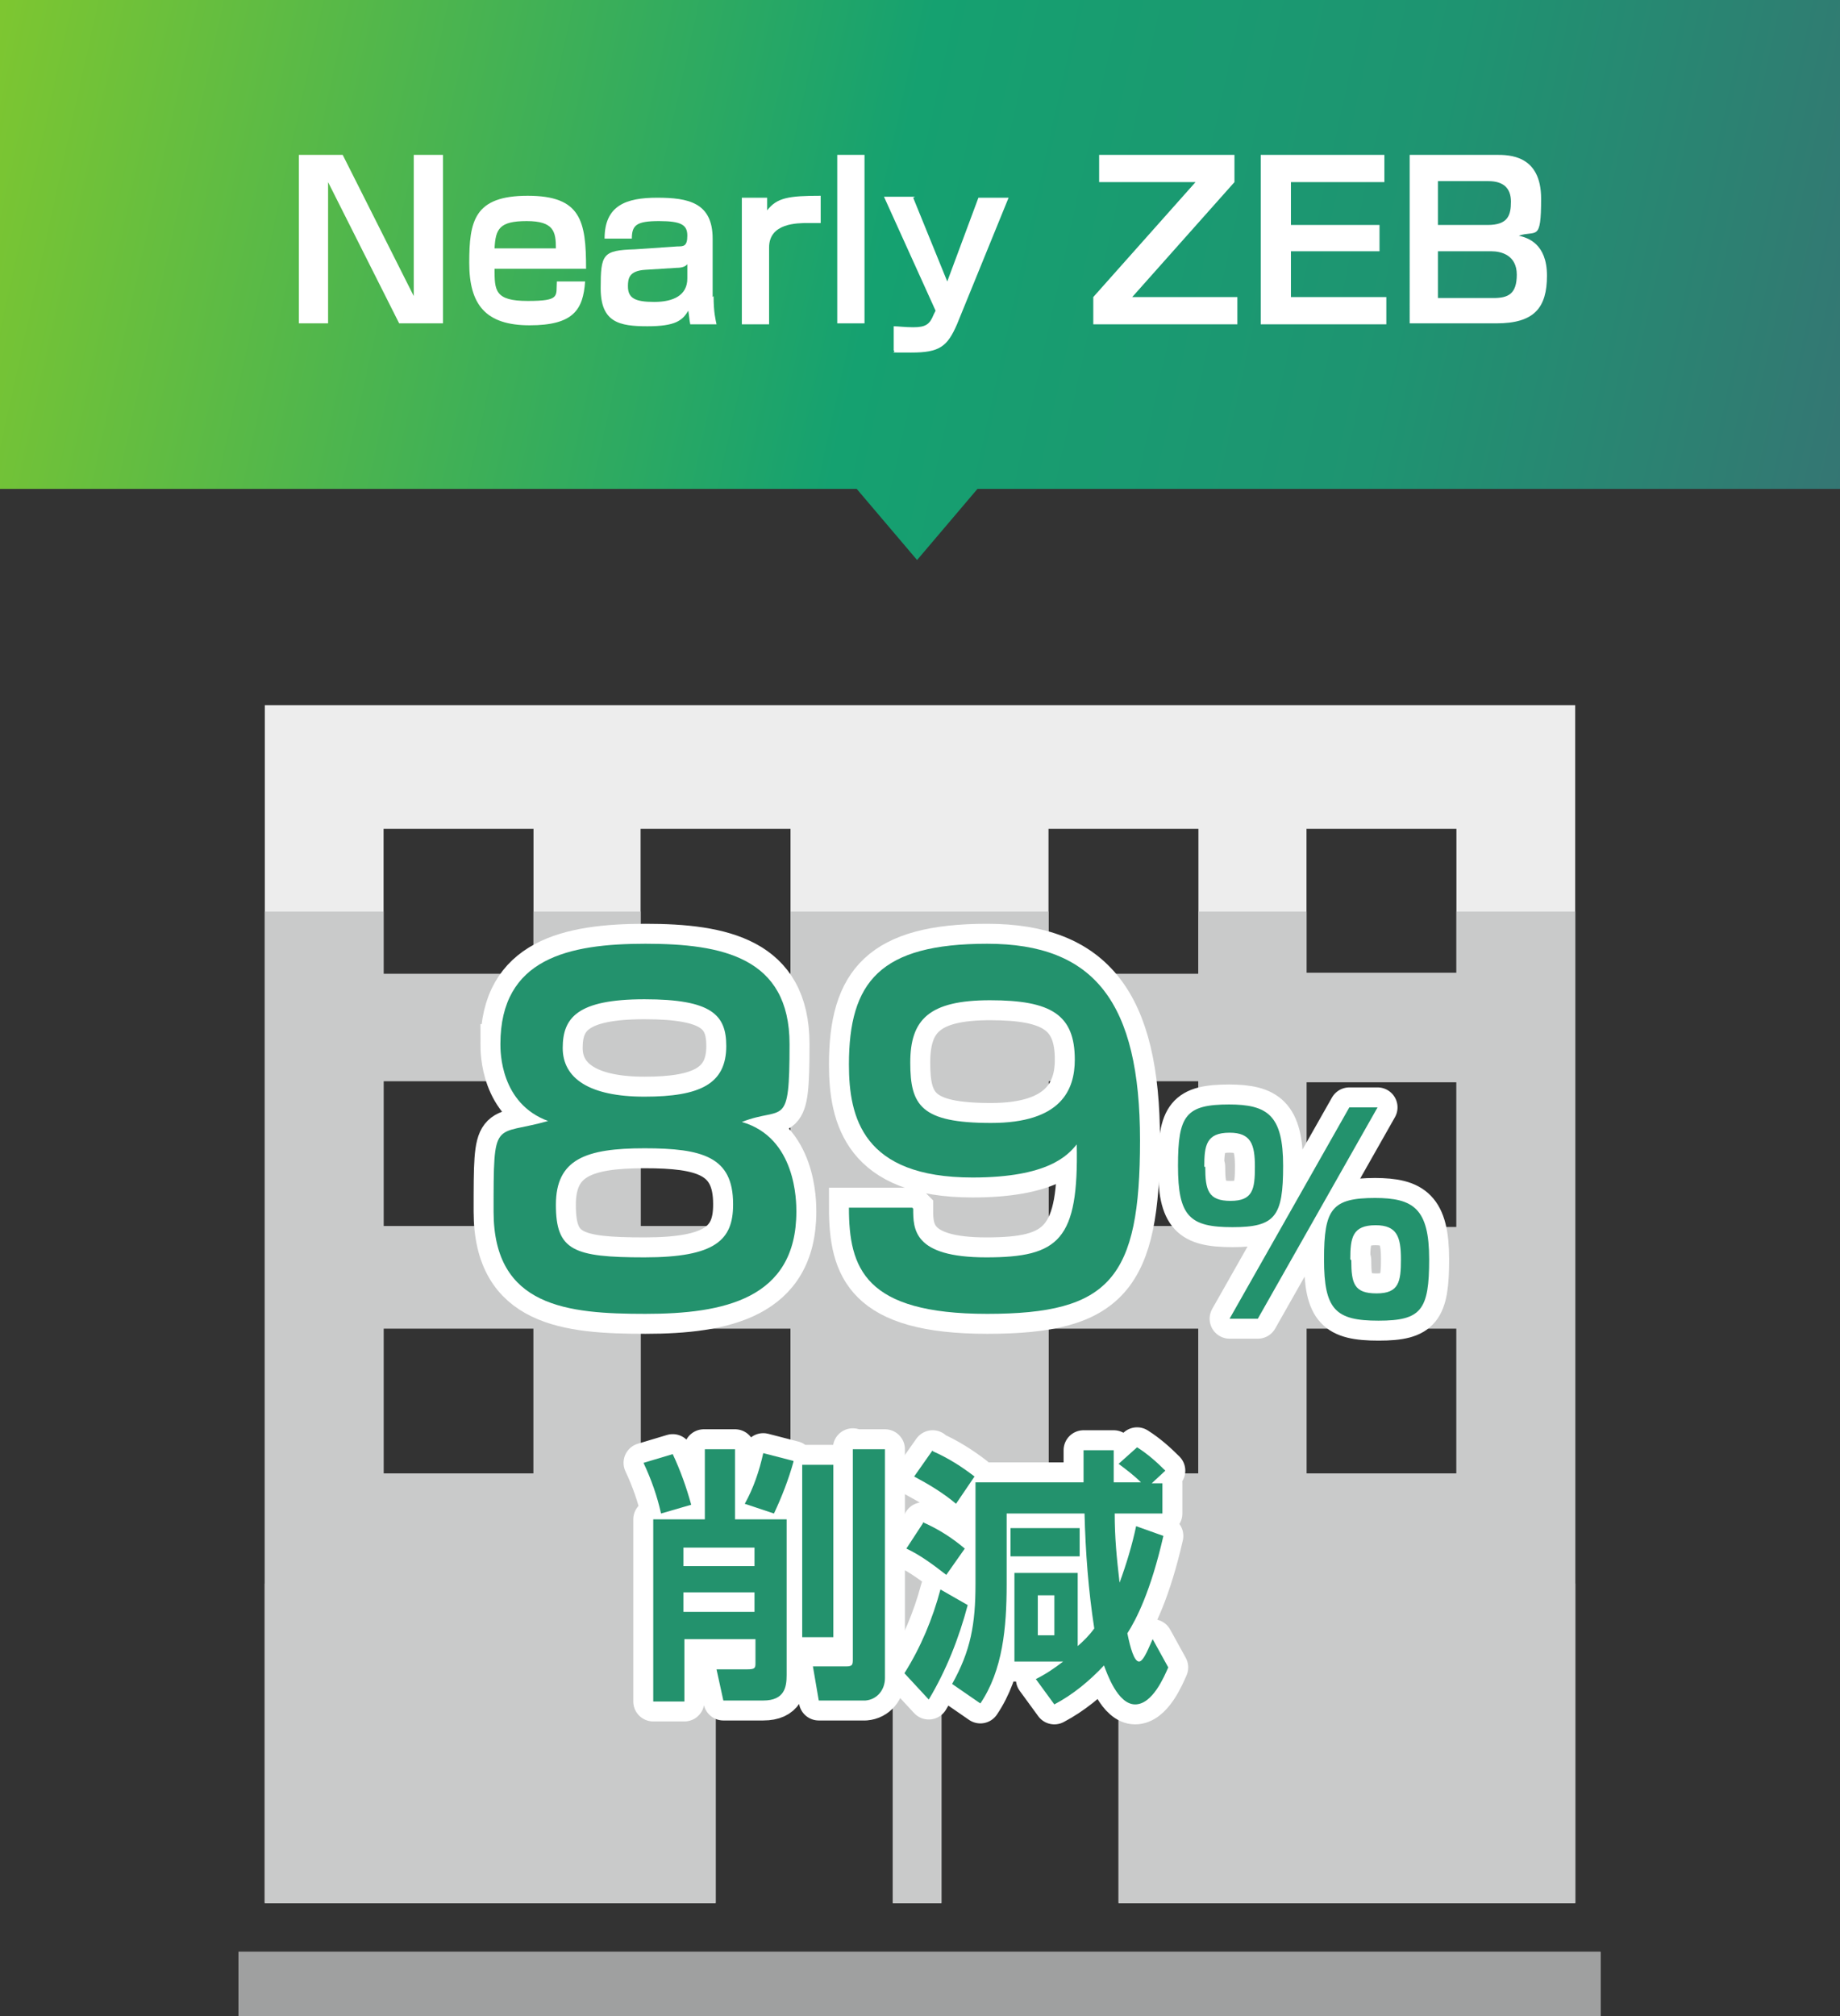
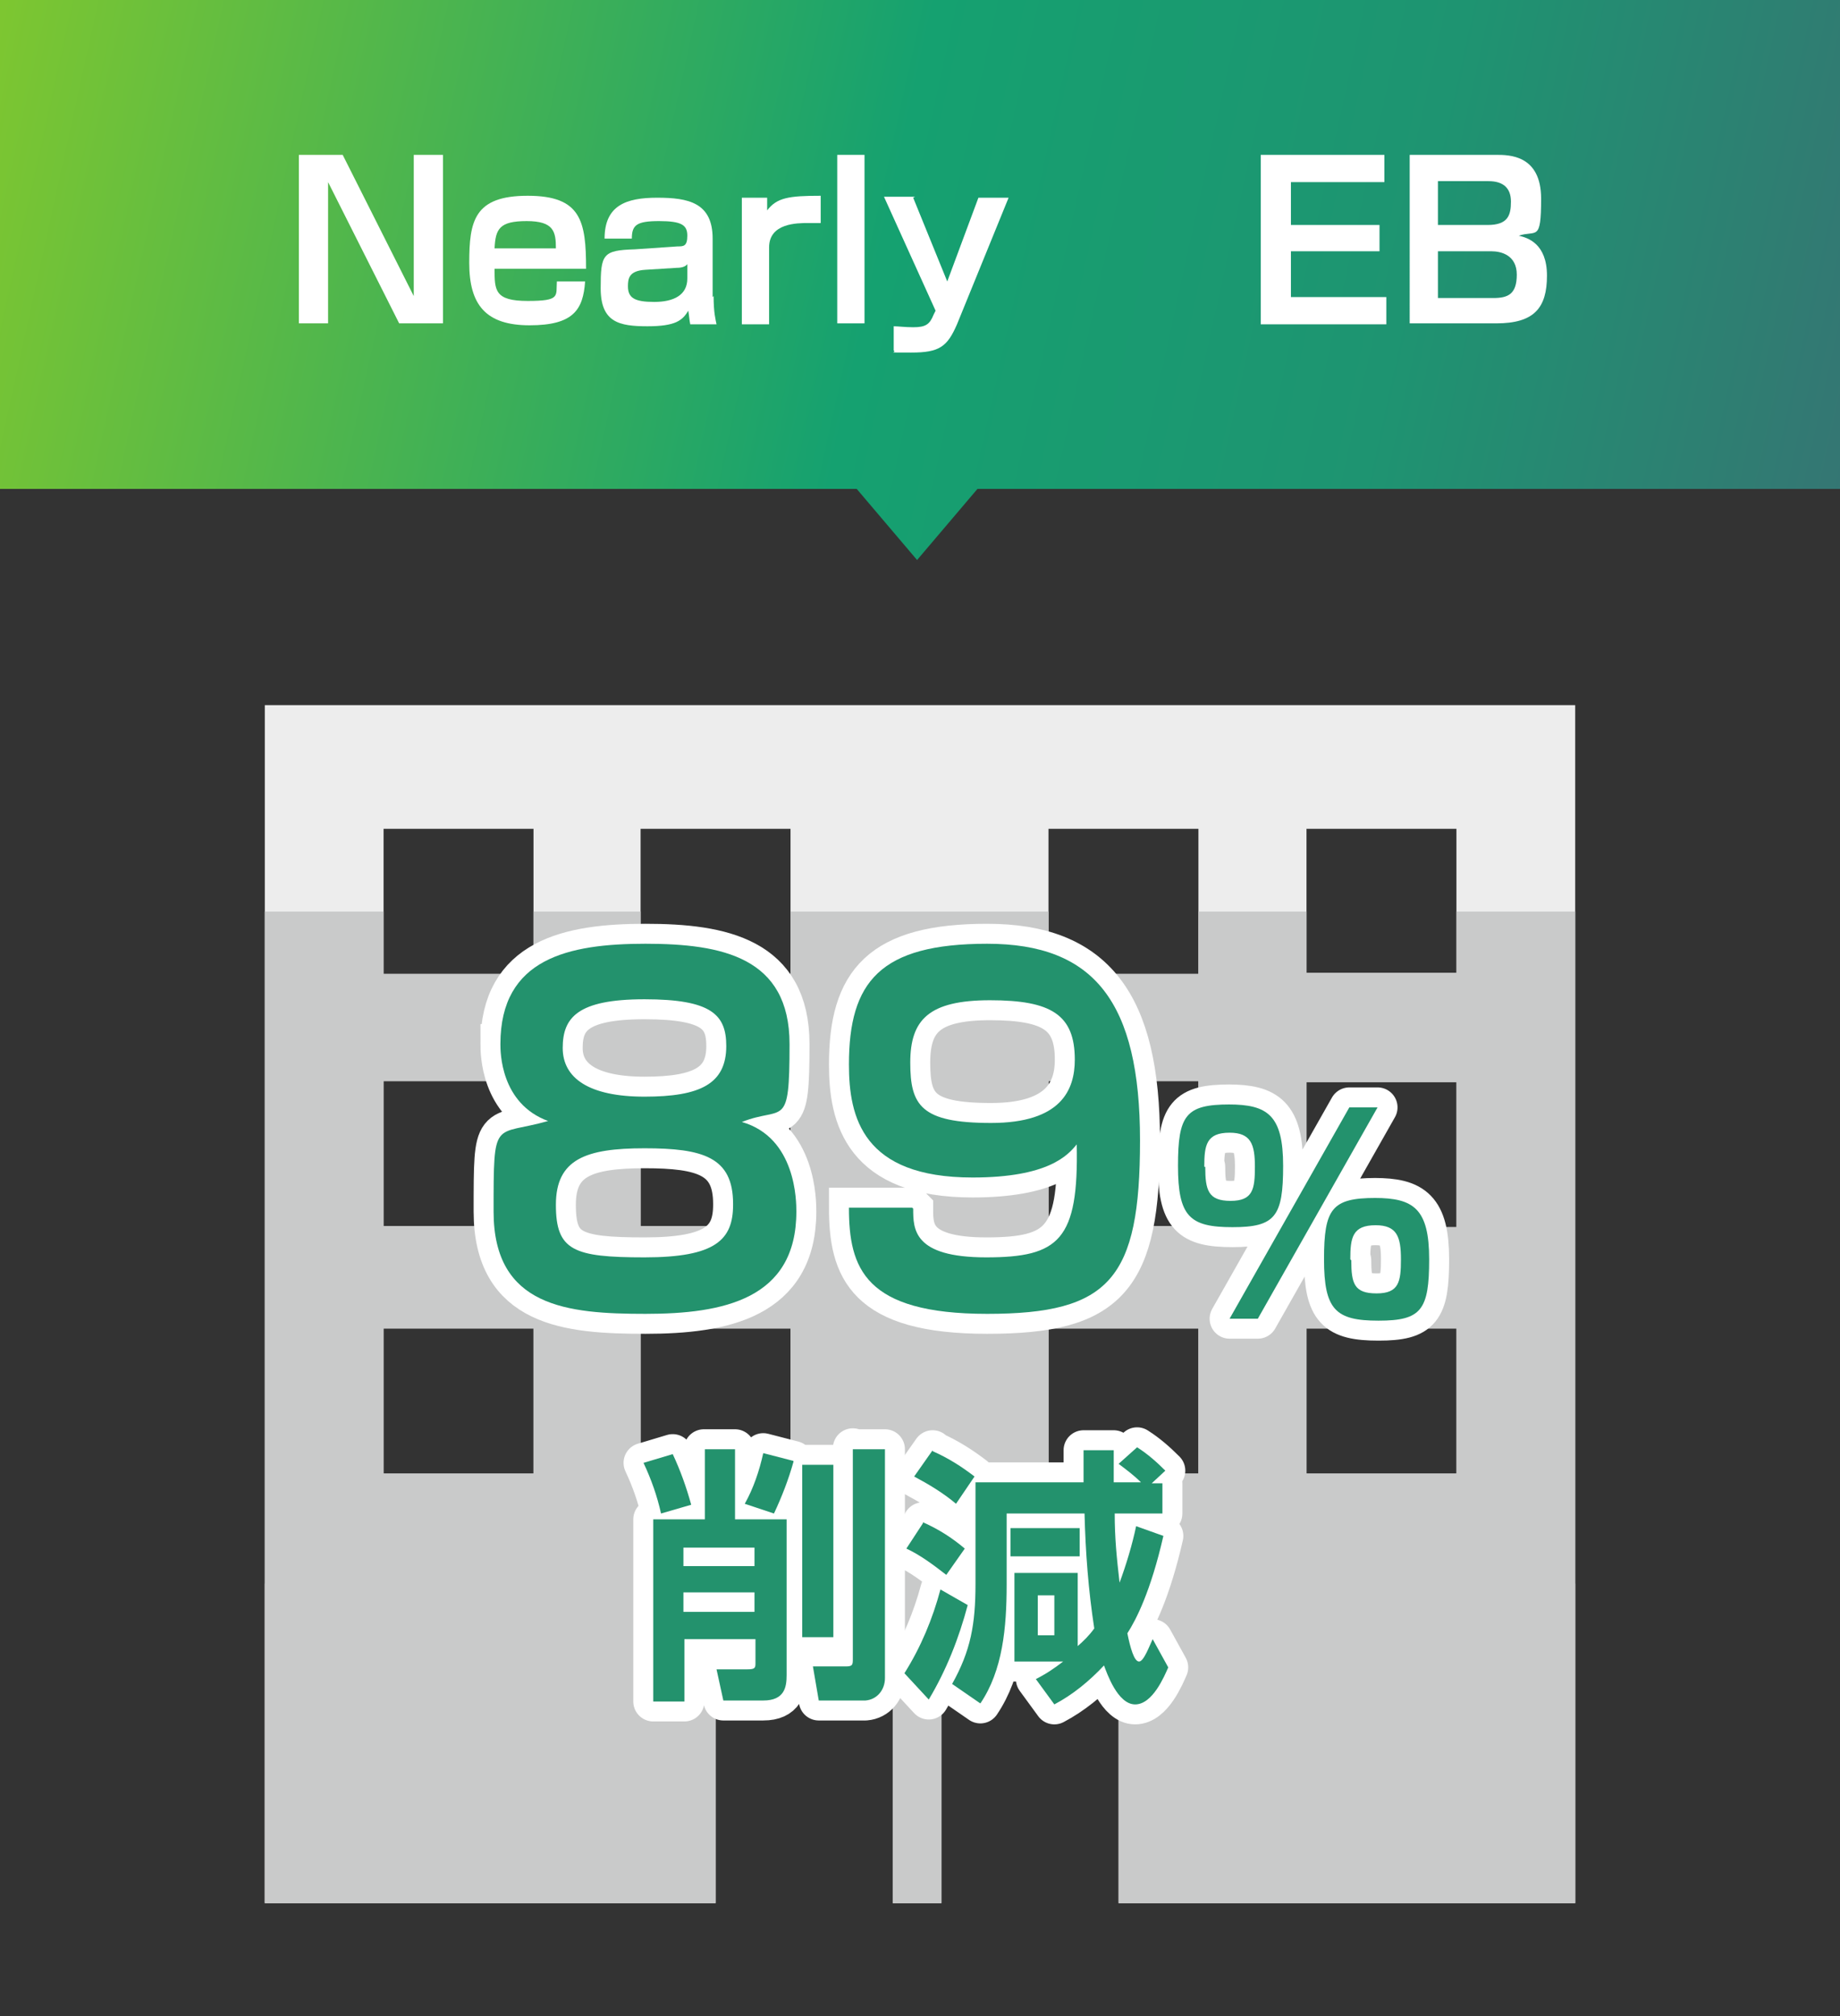
<svg xmlns="http://www.w3.org/2000/svg" version="1.1" viewBox="0 0 189 207">
  <rect x="0" y="0" width="189" height="207" fill="#333333" stroke="none" />
  <defs>
    <style>
      .cls-1 {
        fill: #c9caca;
      }

      .cls-2 {
        stroke-linecap: round;
        stroke-linejoin: round;
      }

      .cls-2, .cls-3 {
        fill: #fff;
      }

      .cls-2, .cls-4 {
        stroke: #fff;
        stroke-width: 4.1px;
      }

      .cls-5 {
        fill: #c9c9c9;
      }

      .cls-6, .cls-4 {
        fill: none;
      }

      .cls-7 {
        clip-path: url(#clippath-1);
      }

      .cls-8 {
        fill: url(#_名称未設定グラデーション);
      }

      .cls-9 {
        fill: #ededed;
      }

      .cls-10 {
        fill: #23926d;
      }

      .cls-11 {
        fill: #9fa0a0;
      }

      .cls-12 {
        clip-path: url(#clippath);
      }
    </style>
    <linearGradient id="_名称未設定グラデーション" data-name="名称未設定グラデーション" x1="-39.1" y1="1367.7" x2="220.9" y2="1424.9" gradientTransform="translate(0 -1372)" gradientUnits="userSpaceOnUse">
      <stop offset="0" stop-color="#a9d616" />
      <stop offset=".5" stop-color="#15a170" />
      <stop offset=".7" stop-color="#1e9471" />
      <stop offset=".9" stop-color="#377373" />
      <stop offset="1" stop-color="#3d6b73" />
    </linearGradient>
    <clipPath id="clippath">
      <rect class="cls-6" x="24.5" y="162.6" width="139.9" height="44.4" />
    </clipPath>
    <clipPath id="clippath-1">
      <rect class="cls-6" x="24.5" y="93.6" width="139.9" height="113.4" />
    </clipPath>
  </defs>
  <g>
    <g id="_レイヤー_1">
      <polygon class="cls-8" points="189 0 0 0 0 50.2 88 50.2 94.2 57.5 100.4 50.2 189 50.2 189 0" />
      <g>
        <path class="cls-3" d="M35.2,15.9l7.3,14.5v-14.5h3v17.3h-4.5l-7.3-14.5v14.5h-3V15.9h4.5,0Z" />
        <path class="cls-3" d="M50.8,27.6c0,2.2,0,3.3,3.4,3.3s2.9-.5,3-2h2.9c-.2,2.9-1.2,4.5-5.7,4.5s-6.2-2.1-6.2-6.4.5-6.9,6-6.9,6,2.6,6,7.5h-9.2ZM57.1,25.5c0-1.7-.2-2.8-3-2.8s-3.2.8-3.3,2.8c0,0,6.3,0,6.3,0Z" />
        <path class="cls-3" d="M73.3,30.4c0,1.7.2,2.4.3,2.9h-2.7c-.1-.5-.1-.8-.2-1.4-.6,1-1.3,1.6-4.2,1.6s-4.8-.4-4.8-3.9.2-3.9,3.5-4l4.4-.3c.6,0,1,0,1-1.1s-.6-1.5-2.9-1.5-2.8.4-2.8,1.8h-2.8c0-3.4,2.2-4.2,5.4-4.2s5.7.5,5.7,4.2v6h0ZM70.7,27c-.2.3-.5.5-1.2.5l-3.2.2c-1.7.1-1.8.9-1.8,1.7,0,1.2.7,1.6,2.7,1.6s3.4-.7,3.4-2.4v-1.6Z" />
        <path class="cls-3" d="M78.8,20.3v1.3c1-1.3,2.2-1.5,5.5-1.5v2.8c-.3,0-.8,0-1.3,0-1.1,0-4,0-4,2.5v7.9h-2.8v-13h2.7,0Z" />
        <path class="cls-3" d="M88.8,15.9v17.3h-2.8V15.9h2.8Z" />
        <path class="cls-3" d="M93.8,20.3l3.5,8.6,3.2-8.6h3.1l-5.3,13c-1,2.3-1.8,2.9-4.7,2.9s-1.4,0-1.8-.2v-2.5c.4,0,1.2.1,2,.1,1.3,0,1.7-.3,2.1-1.3l.2-.4-5.3-11.7h3.2Z" />
-         <path class="cls-3" d="M126.8,15.9v2.8l-10.5,11.8h10.8v2.8h-14.8v-2.8l10.5-11.8h-9.9v-2.8h14Z" />
        <path class="cls-3" d="M142.2,15.9v2.8h-9.6v4.4h9.1v2.7h-9.1v4.7h9.8v2.8h-12.9V15.9h12.7Z" />
        <path class="cls-3" d="M153.7,15.9c1.3,0,4.6,0,4.6,4.5s-.5,3.2-2.3,3.8c.9.2,2.9.8,2.9,4.1s-1.3,4.9-5.2,4.9h-8.9V15.9h8.9,0ZM147.7,18.6v4.5h5.1c2.1,0,2.4-1,2.4-2.4s-.8-2.1-2.3-2.1h-5.2ZM147.7,25.7v4.9h5.7c1.5,0,2.4-.4,2.4-2.4s-1.6-2.4-2.6-2.4h-5.5Z" />
      </g>
      <g>
        <path class="cls-9" d="M73.5,171.7h18.2v23.7h5v-23.7h18.2v23.7h46.9v-123H27.2v123h46.3v-23.7h0ZM134.2,85.1h15.4v14.8h-15.4v-14.8ZM134.2,111.1h15.4v14.9h-15.4v-14.9ZM134.2,136.4h15.4v14.9h-15.4v-14.9ZM107.7,85.1h15.4v14.9h-15.4v-14.9ZM107.7,111h15.4v14.9h-15.4v-14.9ZM107.7,136.4h15.4v14.9h-15.4v-14.9ZM65.8,85.1h15.4v14.9h-15.4v-14.9ZM65.8,111h15.4v14.9h-15.4v-14.9ZM54.8,151.3h-15.4v-14.9h15.4v14.9ZM54.8,125.9h-15.4v-14.9h15.4v14.9ZM54.8,100h-15.4v-14.9h15.4v14.9ZM65.8,136.4h15.4v14.9h-15.4v-14.9Z" />
        <g class="cls-12">
          <g>
-             <rect class="cls-5" x="17.3" y="200.4" width="154.5" height="6.6" />
            <path class="cls-5" d="M73.5,171.7h18.2v23.7h5v-23.7h18.2v23.7h46.9v-123H27.2v123h46.3v-23.7h0ZM134.2,85.1h15.4v14.8h-15.4v-14.8ZM134.2,111.1h15.4v14.9h-15.4v-14.9ZM134.2,136.4h15.4v14.9h-15.4v-14.9ZM107.7,85.1h15.4v14.9h-15.4v-14.9ZM107.7,111h15.4v14.9h-15.4v-14.9ZM107.7,136.4h15.4v14.9h-15.4v-14.9ZM65.8,85.1h15.4v14.9h-15.4v-14.9ZM65.8,111h15.4v14.9h-15.4v-14.9ZM54.8,151.3h-15.4v-14.9h15.4v14.9ZM54.8,125.9h-15.4v-14.9h15.4v14.9ZM54.8,100h-15.4v-14.9h15.4v14.9ZM65.8,136.4h15.4v14.9h-15.4v-14.9Z" />
          </g>
        </g>
        <g class="cls-7">
          <g>
-             <rect class="cls-11" x="17.3" y="200.4" width="154.5" height="6.6" />
            <path class="cls-1" d="M73.5,171.7h18.2v23.7h5v-23.7h18.2v23.7h46.9v-123H27.2v123h46.3v-23.7h0ZM134.2,85.1h15.4v14.8h-15.4v-14.8ZM134.2,111.1h15.4v14.9h-15.4v-14.9ZM134.2,136.4h15.4v14.9h-15.4v-14.9ZM107.7,85.1h15.4v14.9h-15.4v-14.9ZM107.7,111h15.4v14.9h-15.4v-14.9ZM107.7,136.4h15.4v14.9h-15.4v-14.9ZM65.8,85.1h15.4v14.9h-15.4v-14.9ZM65.8,111h15.4v14.9h-15.4v-14.9ZM54.8,151.3h-15.4v-14.9h15.4v14.9ZM54.8,125.9h-15.4v-14.9h15.4v14.9ZM54.8,100h-15.4v-14.9h15.4v14.9ZM65.8,136.4h15.4v14.9h-15.4v-14.9Z" />
          </g>
        </g>
        <g>
          <path class="cls-2" d="M69.1,149.3c.8,1.7,1.4,3.4,1.9,5.2l-3.1.9c-.4-1.8-1-3.5-1.8-5.2l3-.9h0ZM72.3,148.8h3.2v7.2h5.3v16c0,1.2-.2,2.6-2.4,2.6h-4.1l-.7-3.2h3.1c.8,0,.9-.1.9-.6v-2.5h-7.3v6.4h-3.2v-18.7h5.3v-7.2s0,0,0,0ZM70.2,158.9v1.9h7.3v-1.9h-7.3ZM70.2,163.5v2h7.3v-2h-7.3ZM81.5,150.1c-.5,1.8-1.2,3.6-2,5.3l-3-1c.9-1.6,1.5-3.4,1.9-5.2l3.1.8h0ZM82.4,168.1v-17.7h3.2v17.7h-3.2ZM87.6,148.8h3.3v23.5c0,1.2-.8,2.2-2,2.3-.1,0-.3,0-.4,0h-4.4l-.6-3.5h3.4c.7,0,.7-.2.7-.8v-21.6s0,0,0,0Z" />
          <path class="cls-2" d="M99.4,164.8c-.9,3.4-2.2,6.7-4,9.7l-2.5-2.7c1.7-2.7,2.9-5.6,3.7-8.6l2.8,1.6h0ZM94.8,156.3c1.6.7,3,1.6,4.3,2.7l-1.9,2.7c-1.3-1-2.6-2-4.1-2.7l1.7-2.6h0ZM95.8,149c1.6.7,3,1.6,4.3,2.6l-1.9,2.8c-1.3-1.1-2.8-2-4.3-2.8l1.9-2.7h0ZM110.6,169.1c.7-.6,1.3-1.2,1.8-1.9-.6-3.9-.9-7.8-1-11.8h-8v7.3c0,4.4-.4,8.8-2.7,12.2l-2.9-2c1.9-3.4,2.4-6.1,2.4-10.3v-10.4h11.1v-3.3h3.1v3.3h2.8c-.7-.7-1.5-1.3-2.3-1.9l1.9-1.7c1.1.7,2,1.5,2.9,2.4l-1.4,1.3h1.1v3.1h-4.9c0,2.5.2,4.5.5,7.1.7-1.9,1.3-3.9,1.7-5.8l2.8,1c-1.3,5.7-2.8,8.6-3.7,10,.3,1.5.7,2.9,1.2,2.9s1.1-1.7,1.4-2.3l1.6,2.9c-.4.9-1.6,3.8-3.4,3.8s-2.9-3.2-3.2-4c-1.5,1.6-3.2,3-5.1,4l-1.9-2.6c1-.5,1.9-1.1,2.8-1.8h-5v-9.1h6.5v7.9s0,0,0,0ZM103.8,156.9h7.1v2.9h-7.1v-2.9ZM106.6,163.8v4.1h1.7v-4.1h-1.7Z" />
          <path class="cls-10" d="M69.1,149.3c.8,1.7,1.4,3.4,1.9,5.2l-3.1.9c-.4-1.8-1-3.5-1.8-5.2l3-.9h0ZM72.3,148.8h3.2v7.2h5.3v16c0,1.2-.2,2.6-2.4,2.6h-4.1l-.7-3.2h3.1c.8,0,.9-.1.9-.6v-2.5h-7.3v6.4h-3.2v-18.7h5.3v-7.2s0,0,0,0ZM70.2,158.9v1.9h7.3v-1.9h-7.3ZM70.2,163.5v2h7.3v-2h-7.3ZM81.5,150.1c-.5,1.8-1.2,3.6-2,5.3l-3-1c.9-1.6,1.5-3.4,1.9-5.2l3.1.8h0ZM82.4,168.1v-17.7h3.2v17.7h-3.2ZM87.6,148.8h3.3v23.5c0,1.2-.8,2.2-2,2.3-.1,0-.3,0-.4,0h-4.4l-.6-3.5h3.4c.7,0,.7-.2.7-.8v-21.6s0,0,0,0Z" />
          <path class="cls-10" d="M99.4,164.8c-.9,3.4-2.2,6.7-4,9.7l-2.5-2.7c1.7-2.7,2.9-5.6,3.7-8.6l2.8,1.6h0ZM94.8,156.3c1.6.7,3,1.6,4.3,2.7l-1.9,2.7c-1.3-1-2.6-2-4.1-2.7l1.7-2.6h0ZM95.8,149c1.6.7,3,1.6,4.3,2.6l-1.9,2.8c-1.3-1.1-2.8-2-4.3-2.8l1.9-2.7h0ZM110.6,169.1c.7-.6,1.3-1.2,1.8-1.9-.6-3.9-.9-7.8-1-11.8h-8v7.3c0,4.4-.4,8.8-2.7,12.2l-2.9-2c1.9-3.4,2.4-6.1,2.4-10.3v-10.4h11.1v-3.3h3.1v3.3h2.8c-.7-.7-1.5-1.3-2.3-1.9l1.9-1.7c1.1.7,2,1.5,2.9,2.4l-1.4,1.3h1.1v3.1h-4.9c0,2.5.2,4.5.5,7.1.7-1.9,1.3-3.9,1.7-5.8l2.8,1c-1.3,5.7-2.8,8.6-3.7,10,.3,1.5.7,2.9,1.2,2.9s1.1-1.7,1.4-2.3l1.6,2.9c-.4.9-1.6,3.8-3.4,3.8s-2.9-3.2-3.2-4c-1.5,1.6-3.2,3-5.1,4l-1.9-2.6c1-.5,1.9-1.1,2.8-1.8h-5v-9.1h6.5v7.9s0,0,0,0ZM103.8,156.9h7.1v2.9h-7.1v-2.9ZM106.6,163.8v4.1h1.7v-4.1h-1.7Z" />
        </g>
        <g>
          <g>
            <path class="cls-2" d="M126.2,113.4c4,0,5.6,1.1,5.6,6.3s-.8,6.3-5.2,6.3-5.6-1.1-5.6-6.3.8-6.3,5.3-6.3ZM123.8,119.8c0,2.4.3,3.5,2.6,3.5s2.5-1.2,2.5-3.5-.4-3.5-2.6-3.5c-2.4,0-2.6,1.3-2.6,3.5ZM141.5,113.7l-12.3,21.7h-2.9l12.3-21.7h2.9ZM141.2,123c4,0,5.6,1.1,5.6,6.3s-.8,6.3-5.2,6.3-5.6-1.1-5.6-6.3.8-6.3,5.3-6.3h0ZM138.8,129.4c0,2.4.3,3.4,2.6,3.4s2.5-1.2,2.5-3.5-.4-3.5-2.6-3.5c-2.4,0-2.6,1.3-2.6,3.5h0s0,0,0,0Z" />
            <path class="cls-10" d="M126.2,113.4c4,0,5.6,1.1,5.6,6.3s-.8,6.3-5.2,6.3-5.6-1.1-5.6-6.3.8-6.3,5.3-6.3ZM123.8,119.8c0,2.4.3,3.5,2.6,3.5s2.5-1.2,2.5-3.5-.4-3.5-2.6-3.5c-2.4,0-2.6,1.3-2.6,3.5ZM141.5,113.7l-12.3,21.7h-2.9l12.3-21.7h2.9ZM141.2,123c4,0,5.6,1.1,5.6,6.3s-.8,6.3-5.2,6.3-5.6-1.1-5.6-6.3.8-6.3,5.3-6.3h0ZM138.8,129.4c0,2.4.3,3.4,2.6,3.4s2.5-1.2,2.5-3.5-.4-3.5-2.6-3.5c-2.4,0-2.6,1.3-2.6,3.5h0s0,0,0,0Z" />
          </g>
          <g>
            <g>
              <path class="cls-4" d="M51.4,107.2c0-8.8,7-10.3,14.9-10.3s14.8,1.4,14.8,10.3-.6,6.3-4.9,8c5.6,1.6,5.6,8.2,5.6,9.2,0,9-7.5,10.5-15.5,10.5s-15.6-.7-15.6-10.5,0-7.7,5.6-9.3c-4.9-1.8-4.9-7.1-4.9-7.9h0ZM75.3,123.6c0-4.8-3.1-5.7-9.1-5.7s-9.1,1.1-9.1,5.8,1.8,5.4,9.1,5.4,9.1-1.8,9.1-5.4h0ZM74.6,107.4c0-3.2-1.5-4.8-8.4-4.8s-8.4,1.9-8.4,5,2.7,5,8.4,5,8.4-1.3,8.4-5.2Z" />
              <path class="cls-4" d="M93.8,124.1c0,2.1,0,5,7.5,5s9.5-1.8,9.3-11.6c-.9,1.1-2.9,3.4-10.7,3.4-11.3,0-12.7-6.2-12.7-11.6,0-8.5,3.2-12.4,14.2-12.4s15.7,6,15.7,20.2-3.1,17.8-15.7,17.8-14.2-4.7-14.2-10.9h6.5ZM110.4,108.8c0-4.6-2.4-6.1-8.7-6.1s-8.2,2-8.2,6.4,1.1,6.2,8.3,6.2,8.6-3.4,8.6-6.5h0Z" />
            </g>
            <g>
              <path class="cls-10" d="M51.4,107.2c0-8.8,7-10.3,14.9-10.3s14.8,1.4,14.8,10.3-.6,6.3-4.9,8c5.6,1.6,5.6,8.2,5.6,9.2,0,9-7.5,10.5-15.5,10.5s-15.6-.7-15.6-10.5,0-7.7,5.6-9.3c-4.9-1.8-4.9-7.1-4.9-7.9h0ZM75.3,123.6c0-4.8-3.1-5.7-9.1-5.7s-9.1,1.1-9.1,5.8,1.8,5.4,9.1,5.4,9.1-1.8,9.1-5.4h0ZM74.6,107.4c0-3.2-1.5-4.8-8.4-4.8s-8.4,1.9-8.4,5,2.7,5,8.4,5,8.4-1.3,8.4-5.2Z" />
              <path class="cls-10" d="M93.8,124.1c0,2.1,0,5,7.5,5s9.5-1.8,9.3-11.6c-.9,1.1-2.9,3.4-10.7,3.4-11.3,0-12.7-6.2-12.7-11.6,0-8.5,3.2-12.4,14.2-12.4s15.7,6,15.7,20.2-3.1,17.8-15.7,17.8-14.2-4.7-14.2-10.9h6.5ZM110.4,108.8c0-4.6-2.4-6.1-8.7-6.1s-8.2,2-8.2,6.4,1.1,6.2,8.3,6.2,8.6-3.4,8.6-6.5h0Z" />
            </g>
          </g>
        </g>
      </g>
    </g>
  </g>
</svg>